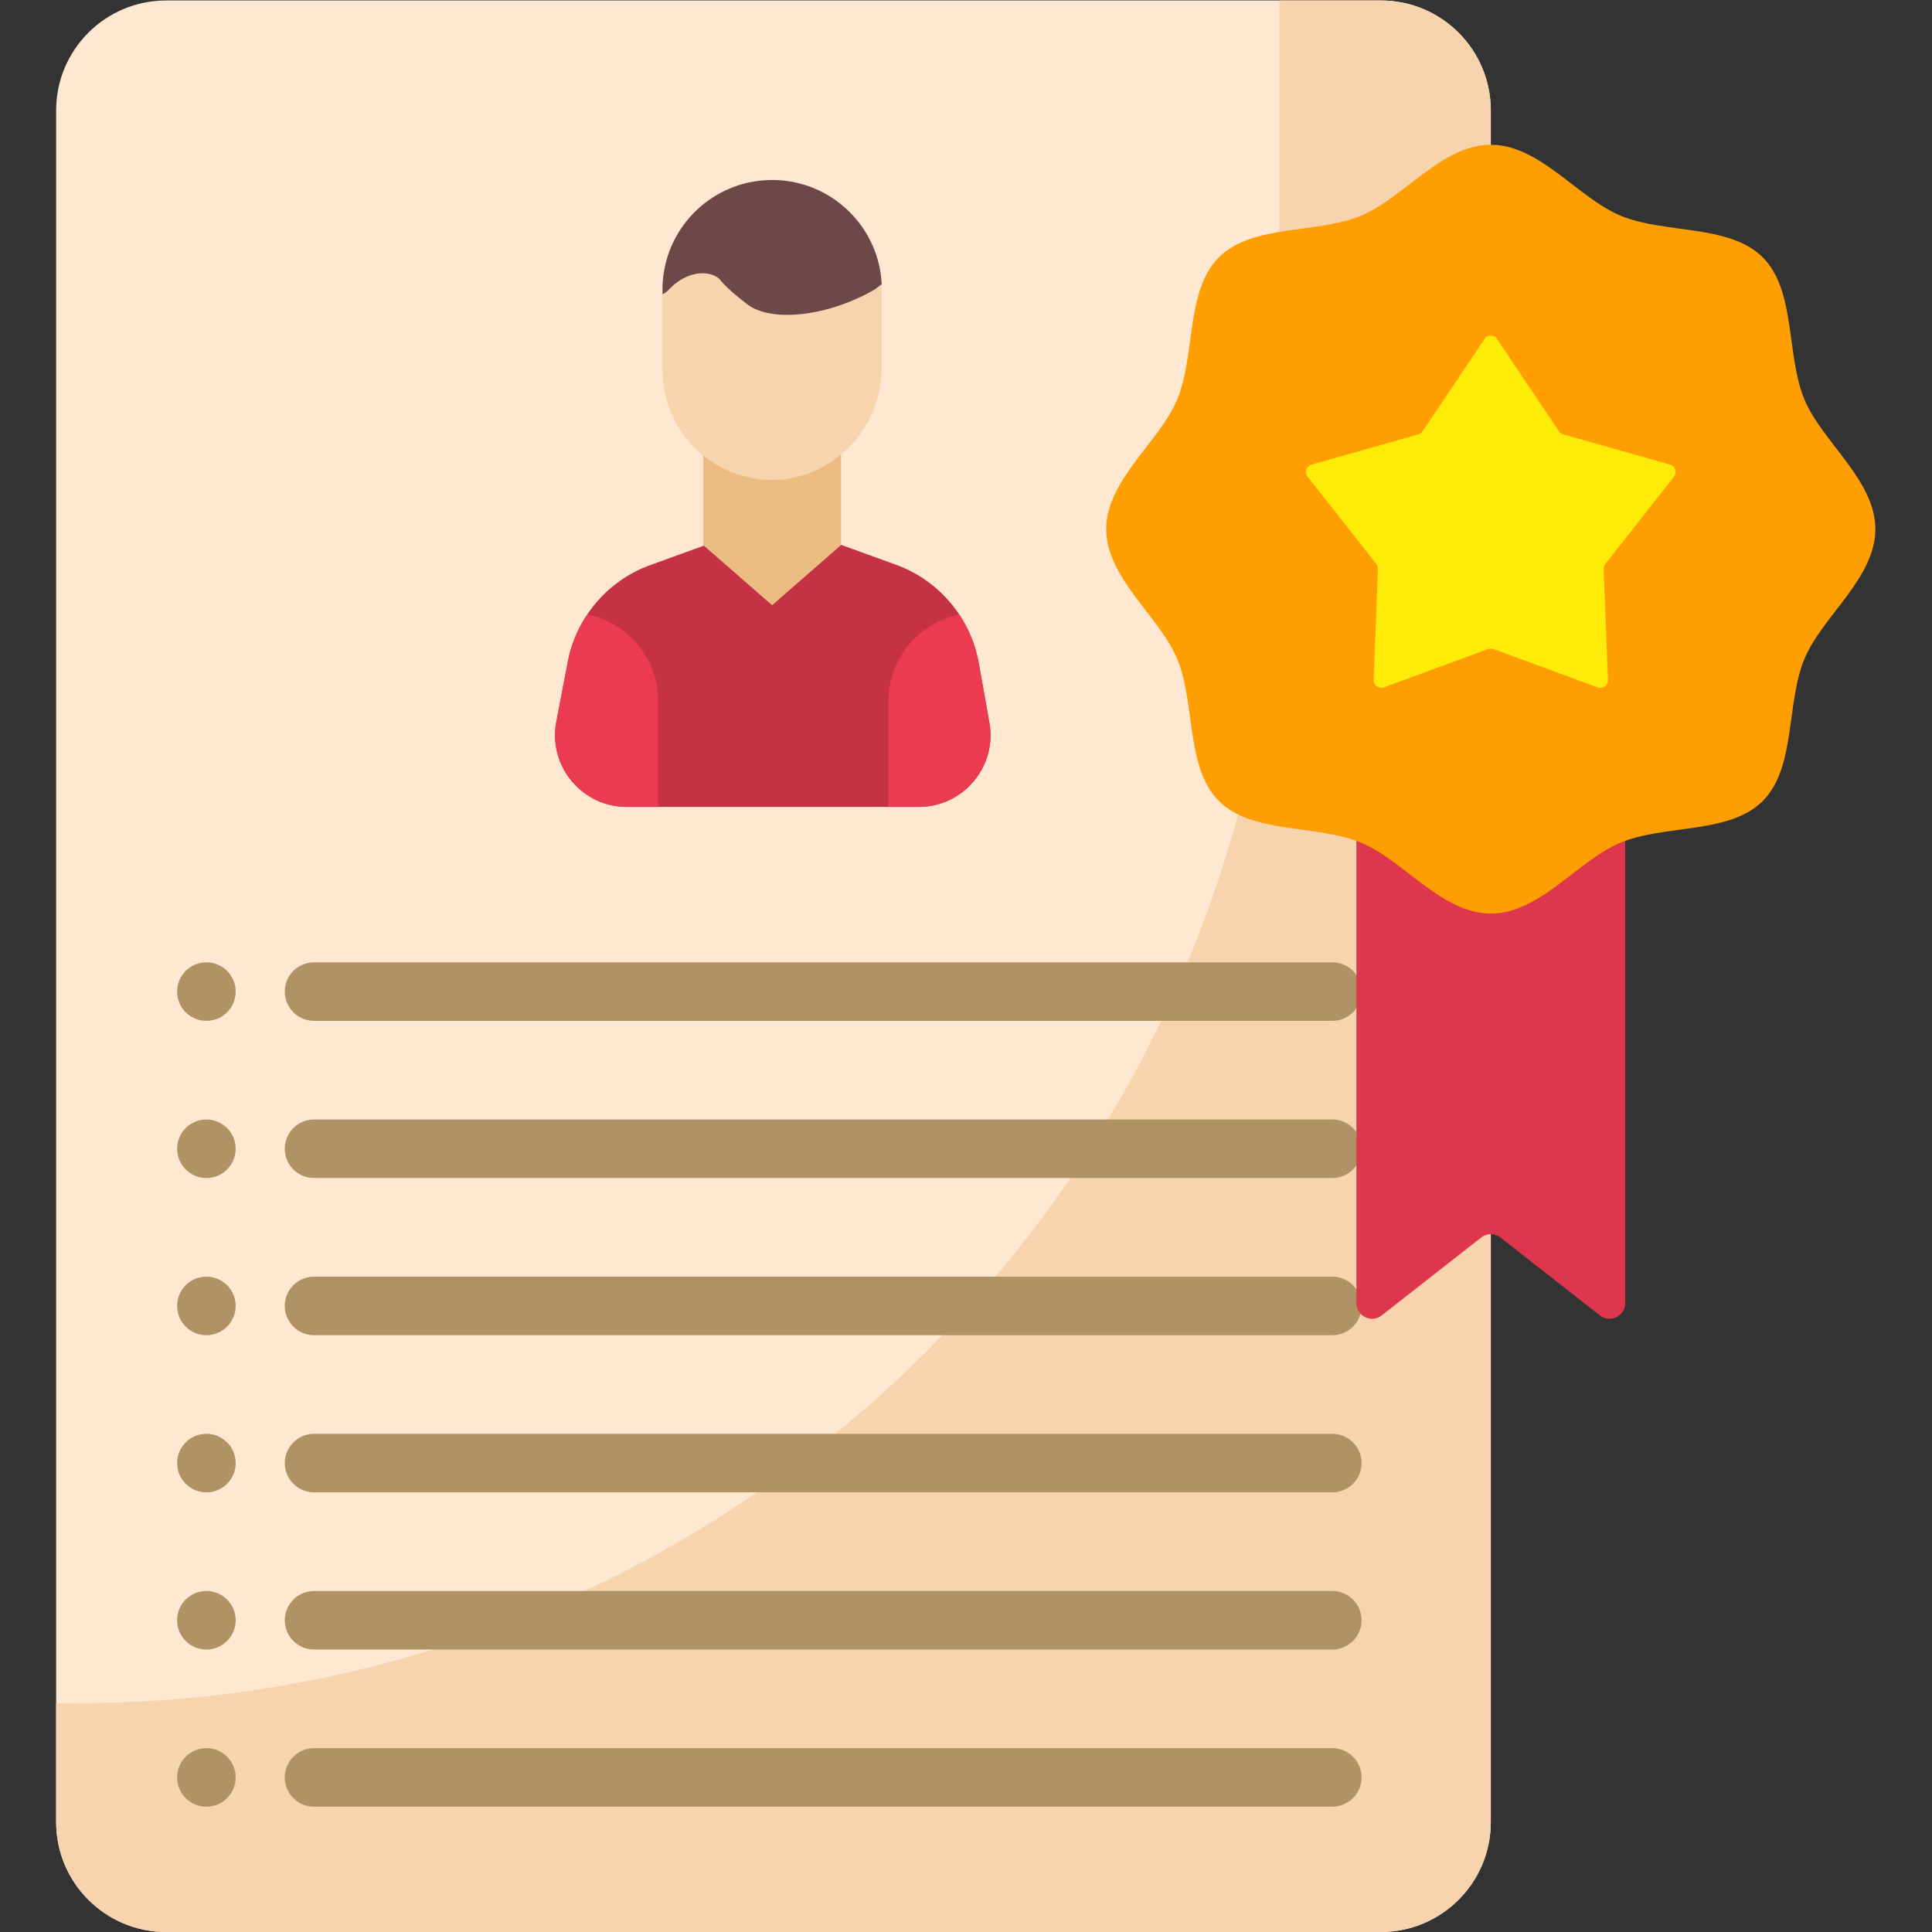
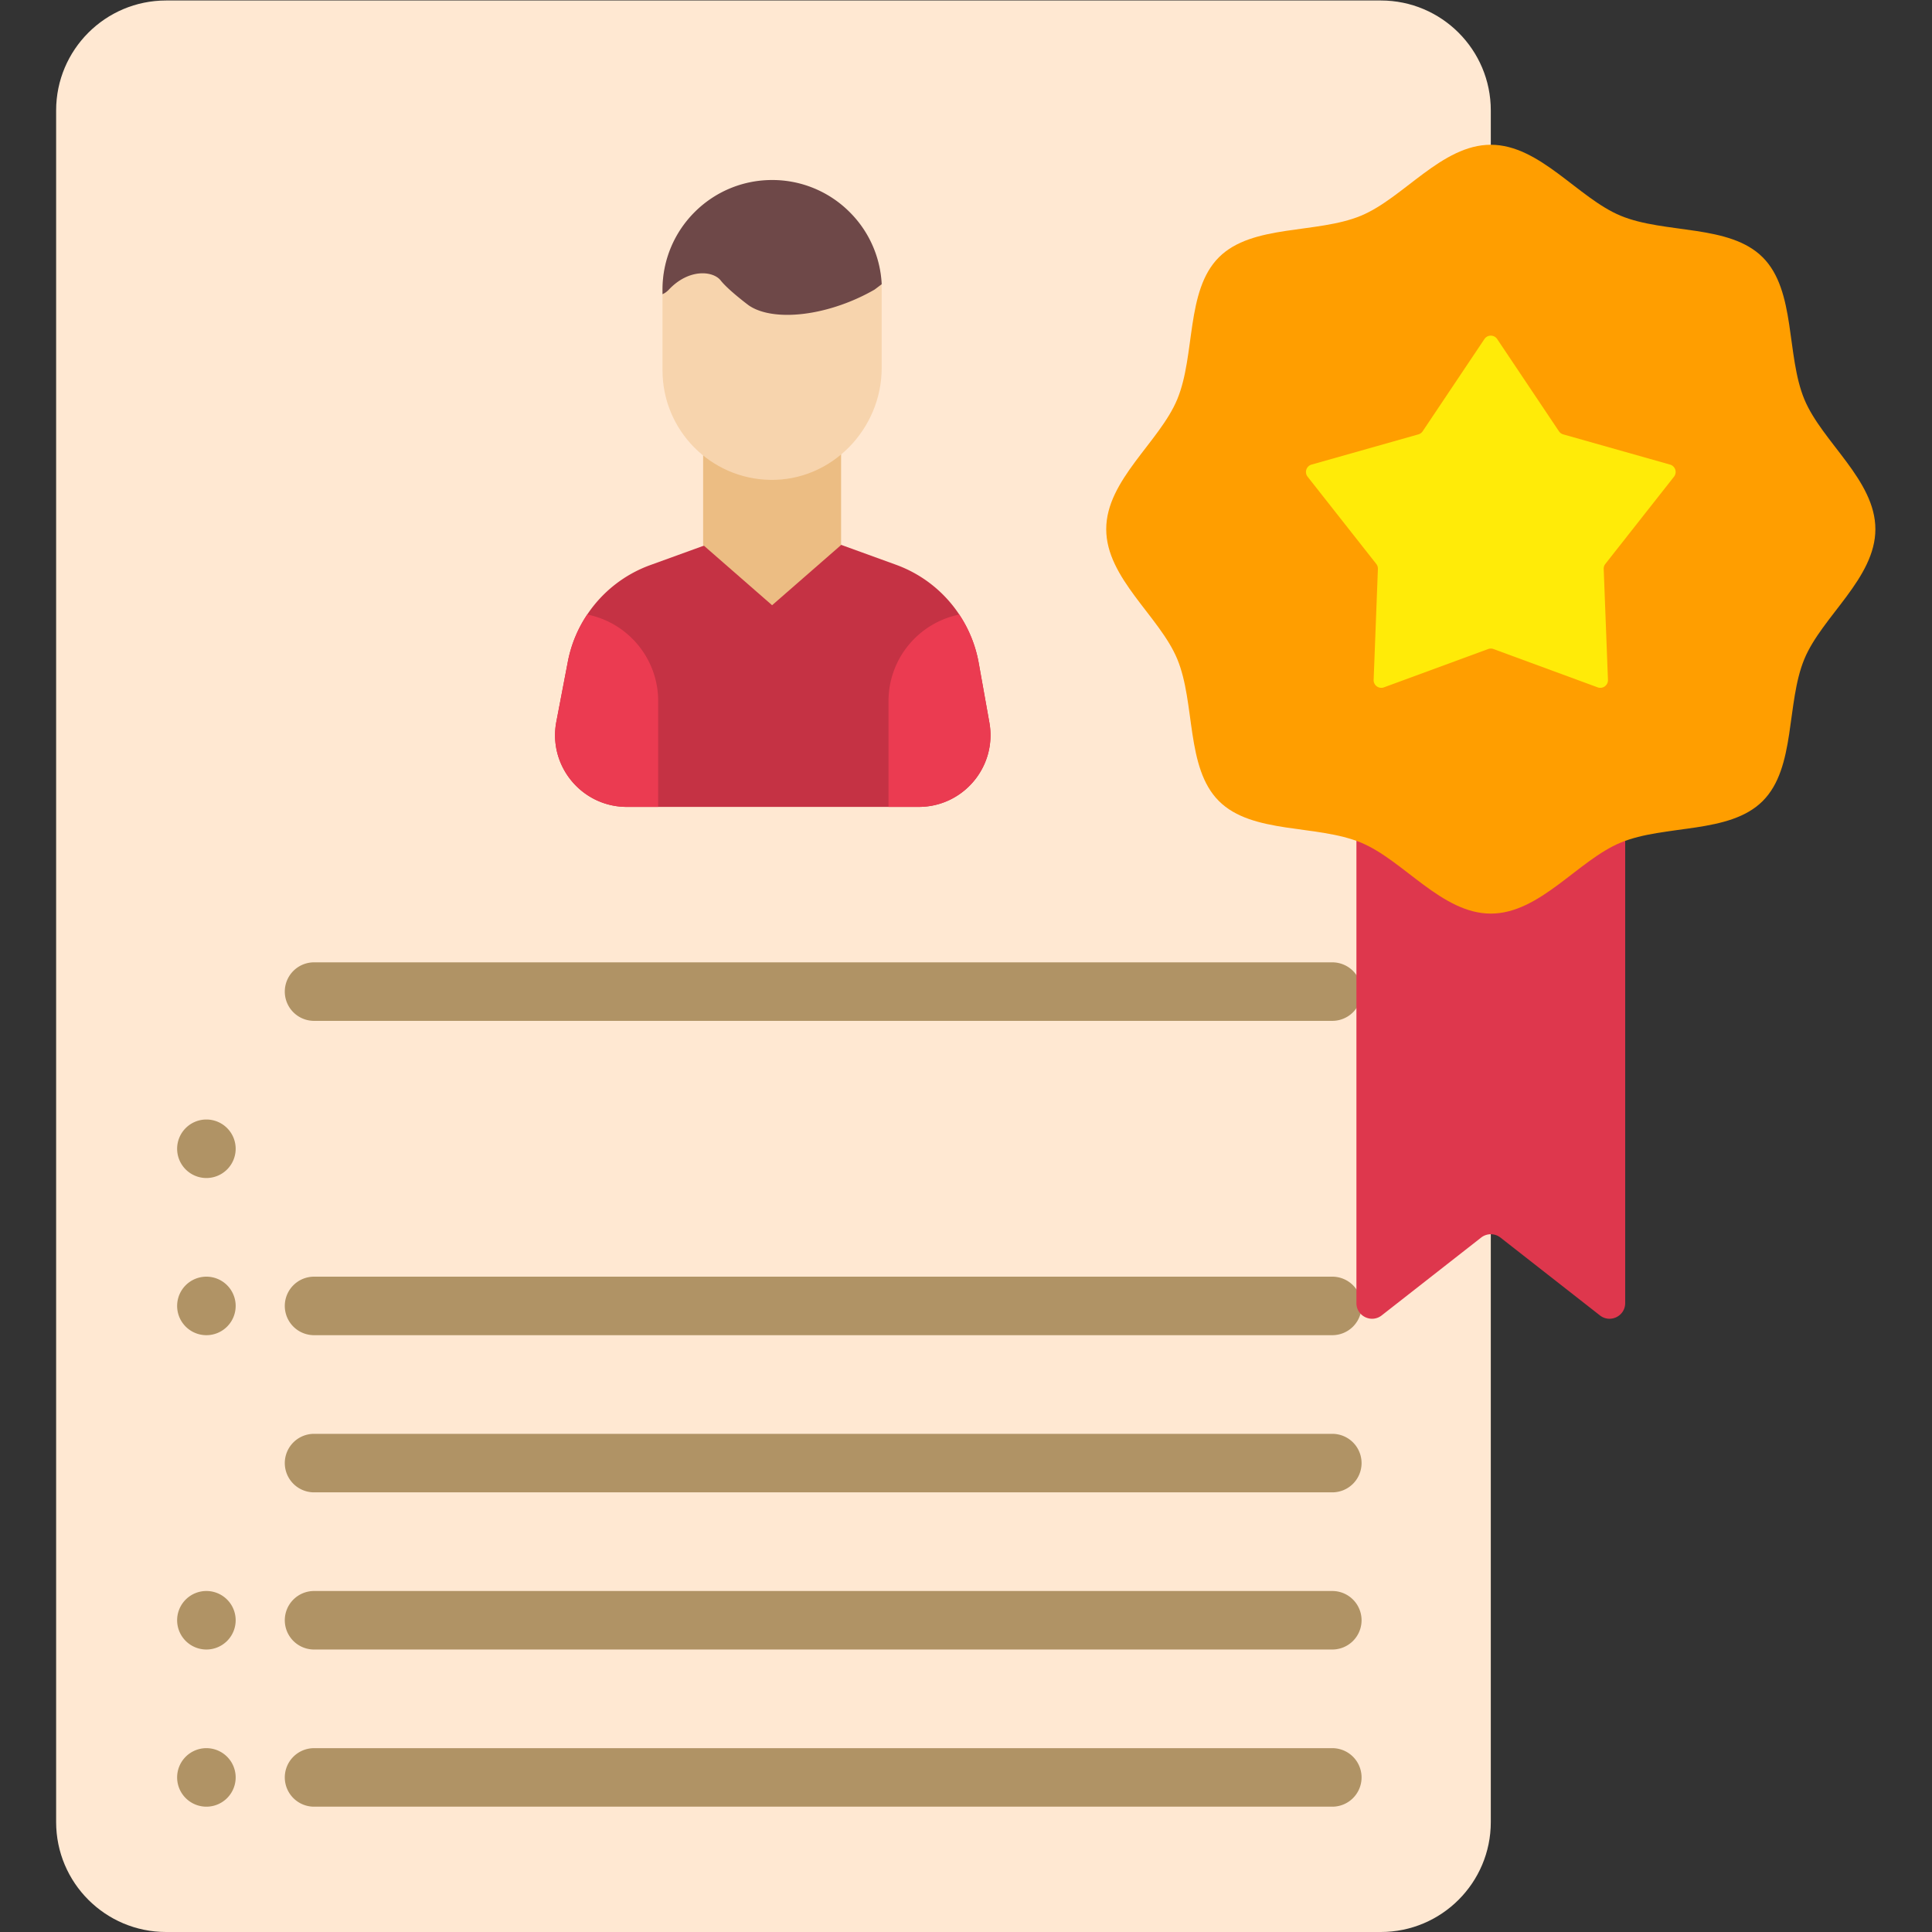
<svg xmlns="http://www.w3.org/2000/svg" version="1.1" width="512" height="512" x="0" y="0" viewBox="0 0 682.667 682.667" style="enable-background:new 0 0 512 512" xml:space="preserve" class="">
  <rect x="0" y="0" width="682.667" height="682.667" fill="#333333" stroke="none" />
  <g>
    <defs>
      <clipPath id="a">
        <path d="M0 512h512V0H0Z" fill="#000000" opacity="1" data-original="#000000" />
      </clipPath>
    </defs>
    <g clip-path="url(#a)" transform="matrix(1.333 0 0 -1.333 0 682.667)">
      <path d="M0 0h-321.989c-16.102 0-29.155 13.053-29.155 29.154v453.692c0 16.101 13.053 29.154 29.155 29.154H0c16.101 0 29.154-13.053 29.154-29.154V29.154C29.154 13.053 16.101 0 0 0" style="fill-opacity:1;fill-rule:nonzero;stroke:none" transform="translate(366.023)" fill="#ffe8d2" data-original="#ffe8d2" class="" />
-       <path d="M0 0h-26.89v-132.607c0-176.035-142.765-318.739-318.875-318.739h-5.372v-31.507c0-16.097 13.056-29.147 29.16-29.147H0c16.104 0 29.16 13.05 29.16 29.147v453.706C29.16-13.05 16.104 0 0 0" style="fill-opacity:1;fill-rule:nonzero;stroke:none" transform="translate(366.017 512)" fill="#f7d4ad" data-original="#f7d4ad" class="" />
      <path d="M0 0h-269.91a7.757 7.757 0 0 0-7.759 7.755 7.756 7.756 0 0 0 7.759 7.755H0a7.756 7.756 0 0 0 7.759-7.755A7.757 7.757 0 0 0 0 0" style="fill-opacity:1;fill-rule:nonzero;stroke:none" transform="translate(353.161 158.202)" fill="#b09365" data-original="#e2a876" class="" opacity="1" />
      <path d="M0 0h-269.91a7.757 7.757 0 0 0-7.759 7.755 7.757 7.757 0 0 0 7.759 7.755H0a7.757 7.757 0 0 0 7.759-7.755A7.757 7.757 0 0 0 0 0" style="fill-opacity:1;fill-rule:nonzero;stroke:none" transform="translate(353.161 116.542)" fill="#b09365" data-original="#e2a876" class="" opacity="1" />
      <path d="M0 0h-269.91a7.757 7.757 0 0 0-7.759 7.755 7.757 7.757 0 0 0 7.759 7.755H0a7.757 7.757 0 0 0 7.759-7.755A7.757 7.757 0 0 0 0 0" style="fill-opacity:1;fill-rule:nonzero;stroke:none" transform="translate(353.161 74.88)" fill="#b09365" data-original="#e2a876" class="" opacity="1" />
      <path d="M0 0h-269.91a7.756 7.756 0 0 0-7.759 7.755 7.757 7.757 0 0 0 7.759 7.755H0a7.757 7.757 0 0 0 7.759-7.755A7.756 7.756 0 0 0 0 0" style="fill-opacity:1;fill-rule:nonzero;stroke:none" transform="translate(353.161 33.22)" fill="#b09365" data-original="#e2a876" class="" opacity="1" />
      <path d="M0 0h-269.91a7.757 7.757 0 0 0-7.759 7.756 7.757 7.757 0 0 0 7.759 7.755H0a7.757 7.757 0 0 0 7.759-7.755A7.757 7.757 0 0 0 0 0" style="fill-opacity:1;fill-rule:nonzero;stroke:none" transform="translate(353.161 241.523)" fill="#b09365" data-original="#e2a876" class="" opacity="1" />
-       <path d="M0 0h-269.91a7.757 7.757 0 0 0-7.759 7.755 7.757 7.757 0 0 0 7.759 7.756H0a7.757 7.757 0 0 0 7.759-7.756A7.757 7.757 0 0 0 0 0" style="fill-opacity:1;fill-rule:nonzero;stroke:none" transform="translate(353.161 199.863)" fill="#b09365" data-original="#e2a876" class="" opacity="1" />
      <path d="M0 0a7.758 7.758 0 0 0-7.758-7.756A7.758 7.758 0 0 0-15.517 0a7.758 7.758 0 0 0 7.759 7.755A7.758 7.758 0 0 0 0 0" style="fill-opacity:1;fill-rule:nonzero;stroke:none" transform="translate(62.47 165.958)" fill="#b09365" data-original="#e2a876" class="" opacity="1" />
-       <path d="M0 0a7.758 7.758 0 0 0-7.758-7.756A7.758 7.758 0 0 0-15.517 0a7.758 7.758 0 0 0 7.759 7.755A7.758 7.758 0 0 0 0 0" style="fill-opacity:1;fill-rule:nonzero;stroke:none" transform="translate(62.47 249.28)" fill="#b09365" data-original="#e2a876" class="" opacity="1" />
      <path d="M0 0a7.757 7.757 0 0 0-7.758-7.755A7.757 7.757 0 0 0-15.517 0a7.757 7.757 0 0 0 7.759 7.755A7.757 7.757 0 0 0 0 0" style="fill-opacity:1;fill-rule:nonzero;stroke:none" transform="translate(62.47 207.618)" fill="#b09365" data-original="#e2a876" class="" opacity="1" />
-       <path d="M0 0a7.757 7.757 0 0 0-7.758-7.755A7.757 7.757 0 0 0-15.517 0a7.757 7.757 0 0 0 7.759 7.755A7.757 7.757 0 0 0 0 0" style="fill-opacity:1;fill-rule:nonzero;stroke:none" transform="translate(62.47 124.297)" fill="#b09365" data-original="#e2a876" class="" opacity="1" />
      <path d="M0 0a7.758 7.758 0 0 0-7.758-7.755A7.758 7.758 0 0 0-15.517 0a7.758 7.758 0 0 0 7.759 7.756A7.758 7.758 0 0 0 0 0" style="fill-opacity:1;fill-rule:nonzero;stroke:none" transform="translate(62.47 82.636)" fill="#b09365" data-original="#e2a876" class="" opacity="1" />
      <path d="M0 0a7.757 7.757 0 0 0-7.758-7.755A7.757 7.757 0 0 0-15.517 0a7.757 7.757 0 0 0 7.759 7.755A7.757 7.757 0 0 0 0 0" style="fill-opacity:1;fill-rule:nonzero;stroke:none" transform="translate(62.47 40.976)" fill="#b09365" data-original="#e2a876" class="" opacity="1" />
      <path d="M0 0h-77.348c-11.949 0-20.945 10.877-18.696 22.604l3.038 15.869a33.815 33.815 0 0 0 5.148 12.523A34.024 34.024 0 0 0-71.146 64.1l32.692 11.853 32.44-11.763a34.037 34.037 0 0 0 16.776-13.201v-.007a33.933 33.933 0 0 0 5.154-12.824l2.821-15.777C20.826 10.716 11.858 0 0 0" style="fill-opacity:1;fill-rule:nonzero;stroke:none" transform="translate(243.52 298.237)" fill="#c53244" data-original="#b8b6ff" class="" opacity="1" />
      <path d="m0 0-18.291-15.96L-36.57 0v24.5H0Z" style="fill-opacity:1;fill-rule:nonzero;stroke:none" transform="translate(222.956 367.658)" fill="#ecbd83" data-original="#ecbd83" class="" />
      <path d="M0 0v-20.765c0-16.283-13.332-29.997-29.619-29.682C-45.403-50.144-58.1-37.26-58.1-21.414V0c0 16.037 13.006 24.406 29.05 24.406S0 16.037 0 0" style="fill-opacity:1;fill-rule:nonzero;stroke:none" transform="translate(233.715 435.375)" fill="#f7d4ad" data-original="#f7d4ad" class="" />
      <path d="M0 0v-28.036h-8.297c-11.949 0-20.945 10.877-18.696 22.604l3.038 15.869a33.838 33.838 0 0 0 5.147 12.523C-8.073 20.817 0 11.351 0 0" style="fill-opacity:1;fill-rule:nonzero;stroke:none" transform="translate(174.47 326.273)" fill="#eb3b51" data-original="#a09eef" class="" opacity="1" />
      <path d="M0 0h-7.997v28.036c0 11.33 8.053 20.789 18.759 22.946a33.933 33.933 0 0 0 5.154-12.824l2.821-15.777C20.826 10.716 11.858 0 0 0" style="fill-opacity:1;fill-rule:nonzero;stroke:none" transform="translate(243.52 298.237)" fill="#eb3b51" data-original="#a09eef" class="" opacity="1" />
      <path d="M0 0c-1.088-.834-1.897-1.433-1.897-1.433a52.449 52.449 0 0 0-6.688-3.236c-10.894-4.357-21.545-4.518-26.696-.91 0 0-5.38 4.012-7.396 6.574-2.014 2.563-8.424 3.211-13.736-2.428-.557-.589-1.121-.977-1.687-1.205v1.205c0 16.049 13.012 29.054 29.067 29.054a28.955 28.955 0 0 0 20.55-8.513A28.911 28.911 0 0 0 0 0" style="fill-opacity:1;fill-rule:nonzero;stroke:none" transform="translate(233.715 436.791)" fill="#6e4848" data-original="#6e4848" class="" />
      <path d="m0 0-26.37 20.637a4.143 4.143 0 0 1-5.109 0L-57.849 0c-2.719-2.128-6.698-.191-6.698 3.262v147.959a4.143 4.143 0 0 0 4.144 4.141H2.555a4.142 4.142 0 0 0 4.143-4.141V3.262C6.698-.191 2.72-2.128 0 0" style="fill-opacity:1;fill-rule:nonzero;stroke:none" transform="translate(424.102 163.444)" fill="#de374d" data-original="#ff445c" class="" opacity="1" />
      <path d="M0 0c0-13.006-14.132-23.107-18.824-34.417-4.864-11.722-2.204-28.814-11.043-37.647-8.837-8.832-25.929-6.162-37.654-11.021-11.311-4.687-21.416-18.817-34.421-18.817-13.007 0-23.112 14.13-34.422 18.817-11.726 4.859-28.818 2.189-37.656 11.021-8.838 8.834-6.177 25.925-11.042 37.648-4.692 11.309-18.824 21.41-18.824 34.416 0 13.006 14.132 23.107 18.824 34.416 4.865 11.723 2.205 28.815 11.043 37.648 8.838 8.832 25.929 6.162 37.655 11.021 11.31 4.687 21.415 18.816 34.422 18.816 13.005 0 23.11-14.129 34.421-18.816 11.725-4.859 28.817-2.189 37.655-11.022 8.839-8.833 6.178-25.925 11.042-37.647C-14.132 23.107 0 13.006 0 0" style="fill-opacity:1;fill-rule:nonzero;stroke:none" transform="translate(497.12 371.856)" fill="#ff9e00" data-original="#ff8b59" class="" opacity="1" />
      <path d="m0 0 16.372-24.445a2.034 2.034 0 0 1 1.136-.826l28.318-8.009a2.032 2.032 0 0 0 1.044-3.213L28.671-59.611a2.035 2.035 0 0 1-.434-1.335l1.129-29.396a2.033 2.033 0 0 0-2.734-1.985L-.987-82.17a2.047 2.047 0 0 1-1.406 0l-27.619-10.157a2.033 2.033 0 0 0-2.734 1.985l1.129 29.396c.018.482-.135.955-.434 1.335L-50.25-36.493a2.032 2.032 0 0 0 1.045 3.213l28.317 8.009c.465.132.867.424 1.136.826L-3.38 0A2.035 2.035 0 0 0 0 0" style="fill-opacity:1;fill-rule:nonzero;stroke:none" transform="translate(396.867 422.255)" fill="#ffeb08" data-original="#fee07d" class="" opacity="1" />
    </g>
  </g>
</svg>